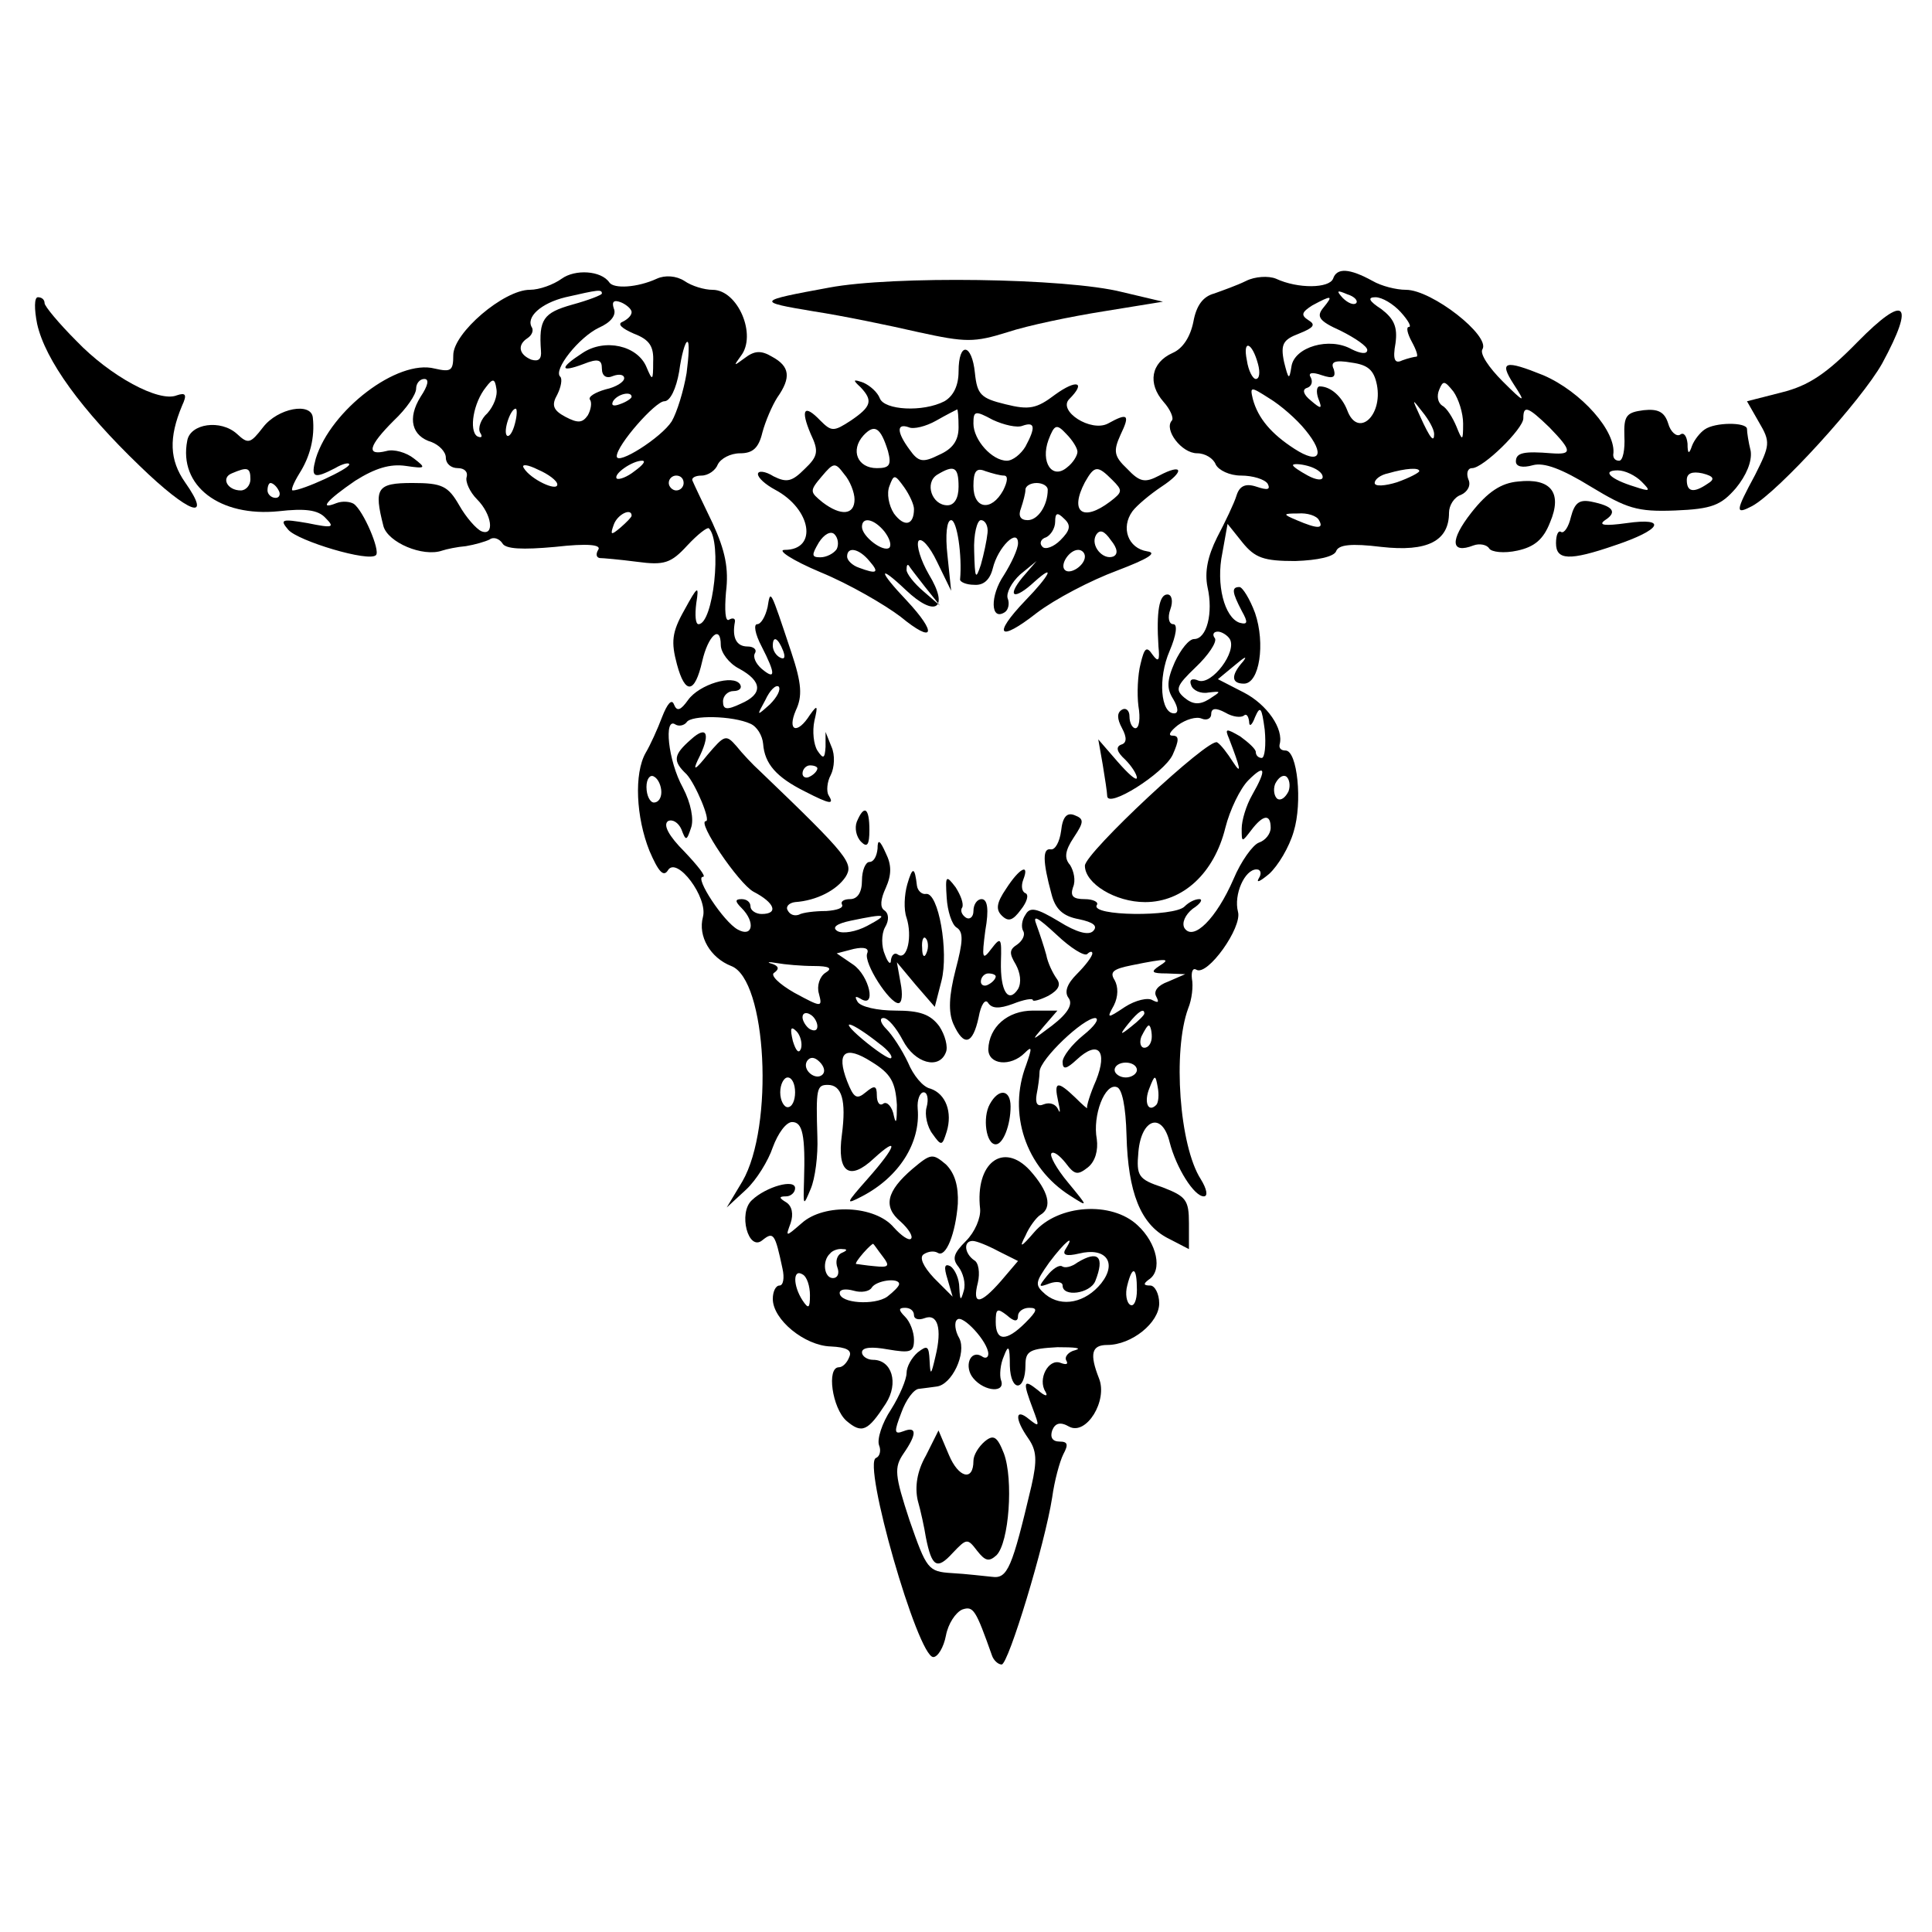
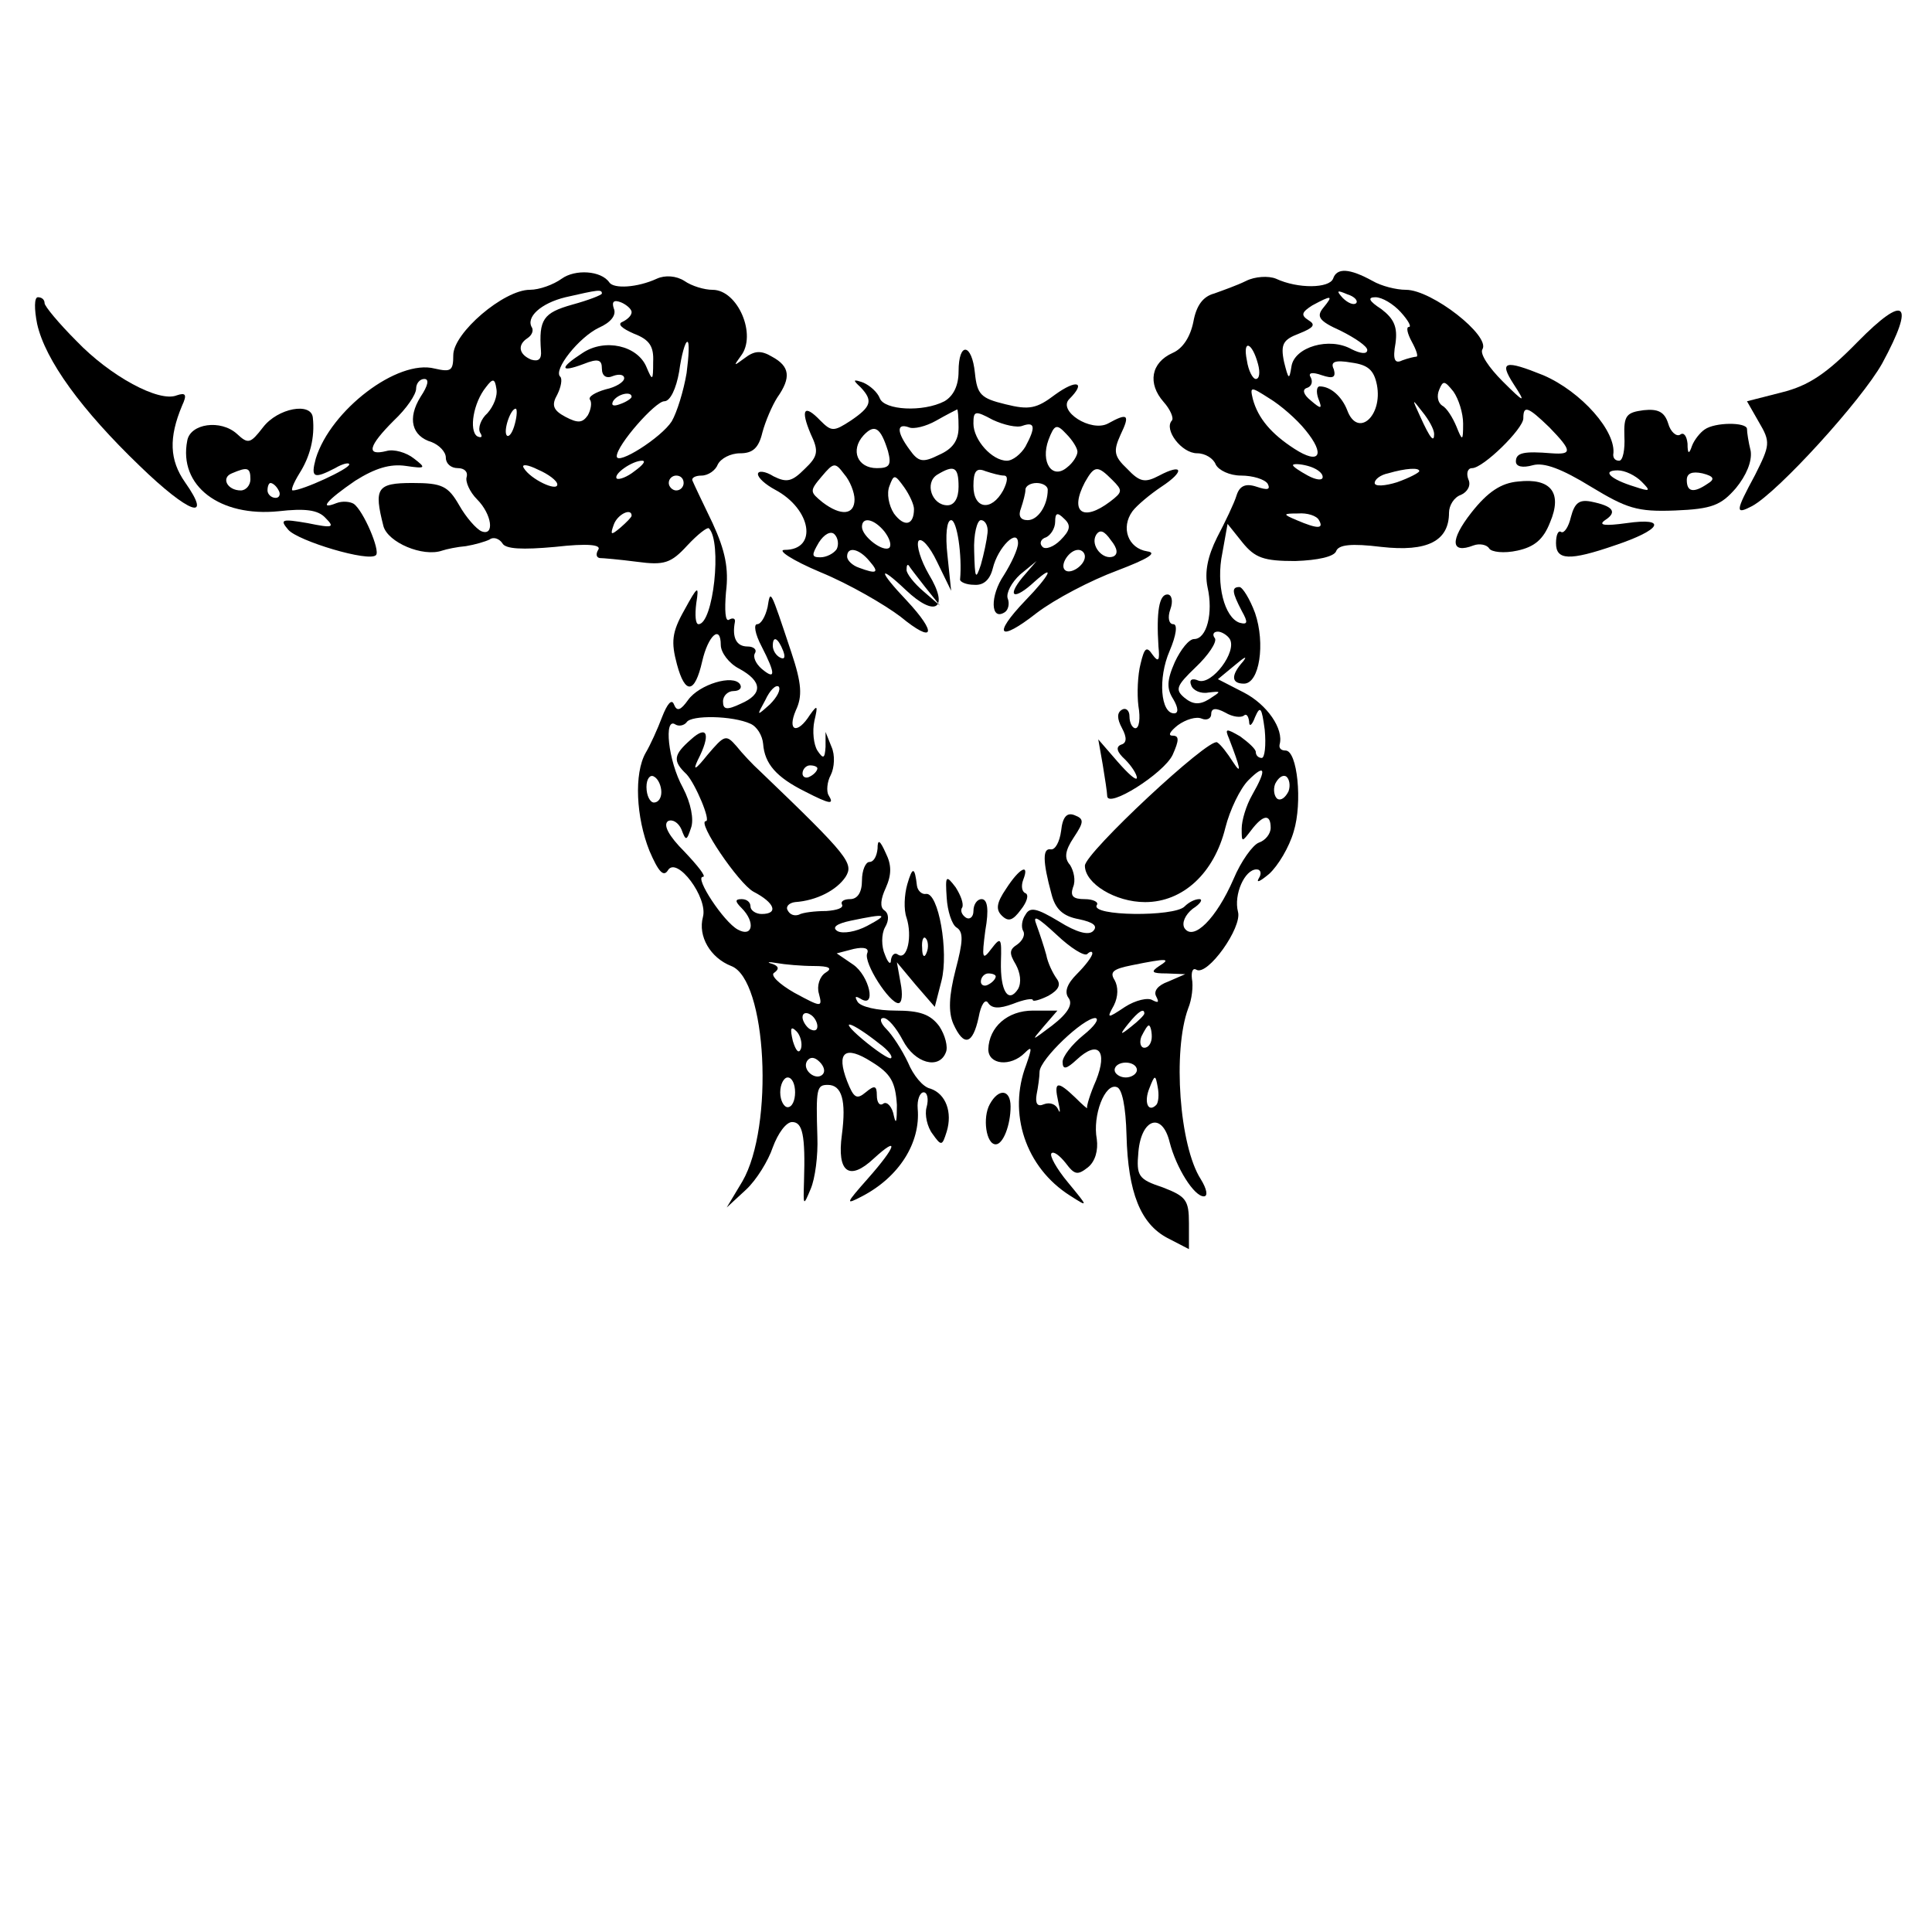
<svg xmlns="http://www.w3.org/2000/svg" version="1.0" width="260pt" height="260pt" viewBox="0 0 260 260" preserveAspectRatio="xMidYMid meet">
  <g transform="translate(0,260) scale(0.1,-0.1)" fill="#000000" stroke="none">
    <path d="M756 2225 c-11 -8 -30 -15 -43 -15 -35 0 -103 -58 -103 -88 0 -21 -3 -23 -25 -18 -50 13 -140 -56 -160 -121 -7 -26 -3 -28 26 -13 10 6 19 8 19 5 0 -6 -63 -35 -76 -35 -3 0 1 10 9 23 14 22 21 48 18 75 -2 21 -47 13 -67 -13 -17 -22 -20 -23 -35 -9 -22 20 -63 14 -67 -9 -12 -61 44 -103 123 -95 35 4 53 2 63 -9 13 -13 10 -14 -24 -7 -35 6 -38 5 -26 -9 13 -15 109 -44 118 -34 6 6 -17 60 -30 69 -5 3 -15 4 -23 1 -25 -10 -13 4 25 30 27 17 47 23 68 20 27 -4 28 -3 11 10 -10 8 -27 13 -37 10 -28 -7 -24 7 10 41 17 16 30 35 30 43 0 7 5 13 11 13 7 0 5 -9 -5 -24 -18 -29 -12 -53 15 -61 10 -4 19 -13 19 -21 0 -8 7 -14 16 -14 9 0 14 -5 12 -12 -2 -6 4 -20 14 -30 20 -20 24 -50 6 -43 -7 3 -21 19 -30 35 -15 26 -23 30 -63 30 -48 0 -52 -7 -39 -58 6 -22 53 -42 79 -33 6 2 20 5 32 6 12 2 26 6 32 9 5 4 13 1 17 -5 4 -8 27 -9 71 -5 44 5 63 3 58 -4 -3 -5 -3 -10 2 -11 4 0 27 -2 50 -5 37 -5 46 -2 68 22 14 15 27 25 29 23 18 -18 6 -129 -14 -129 -4 0 -5 12 -3 28 4 25 2 24 -16 -9 -17 -30 -18 -43 -10 -73 11 -41 24 -40 34 4 8 35 25 50 25 22 0 -10 11 -25 25 -32 31 -17 32 -34 2 -47 -19 -9 -24 -8 -24 3 0 8 7 14 14 14 8 0 12 4 9 9 -9 14 -55 0 -70 -21 -10 -14 -15 -16 -19 -6 -3 8 -9 1 -16 -17 -6 -16 -16 -38 -22 -48 -16 -28 -13 -87 5 -132 12 -28 19 -36 25 -26 12 19 54 -37 47 -63 -7 -26 10 -55 38 -66 48 -18 58 -216 15 -290 l-21 -35 26 24 c14 13 30 39 36 57 7 19 18 34 26 34 14 0 18 -17 16 -80 -1 -33 -1 -34 9 -10 6 14 10 45 9 70 -2 65 -1 70 14 70 19 0 25 -21 19 -67 -7 -51 10 -63 43 -32 35 32 30 16 -8 -27 -30 -34 -31 -36 -8 -24 50 26 79 72 75 118 -1 12 3 22 8 22 5 0 7 -9 4 -20 -3 -10 1 -27 8 -36 12 -17 13 -16 19 3 8 26 -1 51 -22 58 -10 2 -23 18 -30 35 -8 17 -21 37 -29 45 -8 8 -10 15 -4 15 6 0 17 -13 26 -30 16 -31 49 -40 58 -16 3 7 -1 23 -9 35 -12 16 -26 21 -59 21 -24 0 -47 5 -51 12 -4 7 -3 8 4 4 22 -14 12 31 -10 46 l-22 15 23 6 c14 3 21 1 18 -6 -5 -13 30 -67 42 -67 5 0 6 12 3 27 l-5 28 25 -30 26 -30 9 35 c10 39 -4 120 -21 117 -5 -1 -11 4 -12 11 -3 26 -6 26 -13 2 -4 -14 -5 -34 -1 -45 8 -25 1 -57 -11 -50 -5 4 -9 0 -10 -7 0 -7 -4 -4 -8 7 -5 11 -5 28 0 37 6 10 5 19 -1 23 -6 4 -5 15 2 30 8 18 8 31 0 47 -8 18 -11 19 -11 6 -1 -10 -5 -18 -11 -18 -5 0 -10 -11 -10 -25 0 -16 -6 -25 -16 -25 -8 0 -13 -3 -11 -7 3 -5 -7 -8 -21 -9 -15 0 -32 -2 -37 -5 -6 -2 -12 0 -15 6 -3 5 2 10 10 11 29 2 56 16 68 34 11 18 5 27 -115 142 -10 9 -24 24 -32 34 -14 16 -16 15 -39 -12 -16 -20 -20 -22 -13 -7 18 35 13 48 -9 28 -24 -21 -25 -29 -6 -47 12 -13 33 -63 26 -63 -13 0 44 -84 64 -95 29 -15 34 -30 11 -30 -8 0 -15 5 -15 10 0 6 -5 10 -12 10 -9 0 -9 -3 0 -12 19 -19 15 -40 -5 -29 -19 10 -59 71 -47 71 5 0 -7 15 -25 34 -21 21 -29 36 -22 41 6 3 14 -2 18 -11 6 -16 7 -16 13 2 4 11 0 33 -11 54 -20 36 -26 96 -10 85 5 -3 12 -1 15 3 6 10 62 9 86 -2 9 -4 16 -16 17 -27 2 -27 18 -45 56 -64 35 -18 40 -18 32 -5 -3 5 -2 18 3 27 5 10 6 27 1 38 l-8 20 0 -20 c-1 -16 -3 -17 -11 -5 -5 8 -7 26 -4 40 5 21 4 22 -6 8 -17 -27 -31 -22 -19 6 9 19 8 36 -6 78 -29 87 -28 85 -32 61 -3 -13 -9 -23 -14 -23 -5 0 -3 -13 6 -30 19 -37 19 -46 0 -30 -8 7 -12 16 -9 21 3 5 -2 9 -10 9 -15 0 -21 12 -17 33 1 5 -3 6 -8 3 -5 -3 -6 13 -4 37 4 32 -1 56 -18 93 -13 27 -25 52 -27 57 -2 4 4 7 12 7 9 0 19 7 22 15 4 8 17 15 30 15 17 0 25 7 30 28 4 15 13 36 20 47 19 27 17 42 -7 55 -15 9 -24 8 -37 -2 -15 -11 -15 -11 -5 3 22 28 -4 89 -38 89 -11 0 -28 5 -38 12 -11 7 -26 8 -37 3 -26 -12 -58 -14 -64 -5 -11 16 -46 18 -64 5z m54 -20 c0 -2 -18 -9 -40 -15 -39 -11 -45 -20 -42 -62 1 -11 -3 -15 -13 -12 -17 7 -19 20 -5 29 6 4 8 10 6 14 -9 14 12 33 45 41 44 10 49 11 49 5z m40 -25 c0 -5 -6 -10 -12 -13 -8 -3 -1 -9 15 -16 21 -8 27 -17 26 -38 0 -26 -1 -26 -9 -7 -12 29 -56 39 -86 19 -31 -20 -31 -27 1 -15 20 8 25 6 25 -6 0 -10 6 -14 15 -10 8 3 15 2 15 -3 0 -5 -11 -12 -25 -15 -14 -4 -24 -10 -21 -14 3 -4 1 -14 -3 -21 -7 -10 -13 -11 -30 -2 -17 9 -19 16 -11 30 5 10 7 21 4 24 -10 9 25 53 52 66 16 7 24 17 20 26 -3 9 0 12 10 8 7 -3 14 -9 14 -13z m74 -82 c-4 -24 -13 -53 -20 -65 -14 -22 -74 -60 -74 -47 0 15 52 74 64 74 8 0 16 17 20 40 3 22 8 40 11 40 3 0 2 -19 -1 -42z m-268 -54 c-9 -8 -13 -20 -10 -26 4 -6 2 -8 -4 -5 -11 8 -5 45 12 66 9 12 12 12 14 -2 2 -10 -4 -24 -12 -33z m194 22 c0 -2 -7 -7 -16 -10 -8 -3 -12 -2 -9 4 6 10 25 14 25 6z m-157 -36 c-3 -12 -8 -19 -11 -16 -5 6 5 36 12 36 2 0 2 -9 -1 -20z m57 -82 c0 -10 -36 7 -45 22 -4 6 5 5 19 -2 14 -6 26 -15 26 -20z m104 18 c-10 -8 -21 -12 -24 -10 -5 6 21 24 34 24 6 0 1 -6 -10 -14z m-517 -11 c0 -8 -6 -15 -13 -15 -18 0 -27 17 -12 23 21 9 25 8 25 -8z m583 -5 c0 -5 -4 -10 -10 -10 -5 0 -10 5 -10 10 0 6 5 10 10 10 6 0 10 -4 10 -10z m-545 -10 c3 -5 1 -10 -4 -10 -6 0 -11 5 -11 10 0 6 2 10 4 10 3 0 8 -4 11 -10z m475 -34 c0 -2 -7 -9 -15 -16 -13 -11 -14 -10 -9 4 5 14 24 23 24 12z m204 -182 c3 -8 2 -12 -4 -9 -6 3 -10 10 -10 16 0 14 7 11 14 -7z m-18 -72 c-18 -16 -18 -16 -6 6 6 13 14 21 18 18 3 -4 -2 -14 -12 -24z m64 -86 c0 -3 -4 -8 -10 -11 -5 -3 -10 -1 -10 4 0 6 5 11 10 11 6 0 10 -2 10 -4z m-210 -32 c0 -8 -4 -14 -10 -14 -5 0 -10 9 -10 21 0 11 5 17 10 14 6 -3 10 -13 10 -21z m277 -180 c-15 -8 -33 -11 -40 -7 -8 5 -1 10 18 14 48 10 52 9 22 -7z m80 -36 c-3 -8 -6 -5 -6 6 -1 11 2 17 5 13 3 -3 4 -12 1 -19z m-152 -18 c21 0 26 -3 16 -9 -8 -5 -12 -18 -9 -28 5 -19 4 -19 -33 1 -21 12 -33 24 -27 27 7 5 6 9 -3 12 -8 2 -5 3 6 1 11 -2 34 -4 50 -4z m5 -81 c0 -6 -4 -7 -10 -4 -5 3 -10 11 -10 16 0 6 5 7 10 4 6 -3 10 -11 10 -16z m84 -24 c11 -8 18 -17 15 -19 -2 -2 -20 10 -39 26 -34 29 -15 24 24 -7z m-106 -6 c-3 -8 -7 -3 -11 10 -4 17 -3 21 5 13 5 -5 8 -16 6 -23z m129 -76 c0 -21 -1 -28 -4 -15 -2 12 -9 20 -14 17 -5 -4 -9 1 -9 11 0 13 -3 14 -15 4 -12 -10 -16 -8 -25 15 -15 39 -3 49 33 26 26 -16 32 -27 34 -58z m-100 41 c-9 -9 -28 6 -21 18 4 6 10 6 17 -1 6 -6 8 -13 4 -17z m-37 -24 c0 -11 -4 -20 -10 -20 -5 0 -10 9 -10 20 0 11 5 20 10 20 6 0 10 -9 10 -20z" />
    <path d="M1794 2225 c-5 -13 -47 -14 -77 0 -10 4 -28 3 -40 -3 -12 -6 -32 -13 -43 -17 -15 -4 -24 -16 -28 -38 -4 -20 -14 -36 -28 -42 -29 -13 -34 -41 -12 -66 9 -10 14 -22 11 -25 -11 -12 13 -44 34 -44 11 0 22 -7 25 -15 4 -8 19 -15 34 -15 16 0 32 -5 36 -11 4 -8 0 -9 -15 -4 -15 5 -23 1 -27 -12 -3 -10 -15 -35 -26 -56 -13 -26 -17 -47 -13 -67 8 -35 -1 -70 -18 -70 -7 0 -18 -14 -26 -31 -11 -25 -11 -36 -2 -50 7 -12 7 -19 1 -19 -18 0 -22 47 -6 84 9 21 11 36 5 36 -6 0 -8 9 -4 20 4 11 2 20 -4 20 -11 0 -15 -23 -12 -70 2 -19 0 -22 -8 -11 -8 12 -11 9 -16 -12 -4 -15 -5 -41 -3 -57 3 -17 1 -30 -4 -30 -4 0 -8 7 -8 16 0 8 -5 12 -10 9 -7 -4 -7 -12 0 -25 7 -13 6 -20 -1 -22 -8 -3 -6 -10 5 -20 9 -9 16 -20 16 -25 -1 -4 -12 6 -26 22 l-26 30 6 -34 c3 -18 6 -38 6 -42 0 -18 76 30 88 55 9 20 9 26 0 26 -7 0 -3 6 7 14 11 8 25 12 32 9 7 -3 13 0 13 6 0 8 6 9 19 2 10 -6 21 -7 25 -4 3 3 6 0 7 -8 0 -8 4 -5 8 6 7 16 9 13 13 -17 2 -21 0 -38 -4 -38 -4 0 -8 3 -8 8 0 4 -10 13 -21 21 -19 11 -21 11 -15 -3 15 -39 18 -51 5 -31 -7 11 -16 23 -21 26 -11 7 -178 -149 -178 -166 0 -24 41 -49 81 -49 51 0 93 39 108 100 6 24 20 53 31 64 23 23 25 15 5 -20 -8 -14 -14 -34 -14 -45 0 -19 0 -19 13 -2 16 21 26 22 26 3 0 -8 -7 -17 -16 -20 -8 -3 -24 -25 -34 -49 -23 -53 -54 -84 -66 -66 -4 7 1 18 11 26 11 7 14 13 9 13 -6 0 -14 -4 -20 -10 -14 -14 -127 -13 -118 2 3 4 -5 8 -16 8 -16 0 -20 4 -16 16 4 9 1 22 -4 30 -8 9 -7 19 5 37 14 21 14 25 1 30 -10 4 -16 -2 -18 -21 -2 -15 -8 -26 -14 -25 -11 2 -11 -16 1 -60 5 -20 15 -30 37 -34 19 -4 26 -9 19 -16 -6 -6 -22 -2 -46 13 -30 18 -39 20 -45 9 -5 -7 -6 -17 -3 -22 3 -5 -1 -13 -8 -18 -11 -7 -11 -12 -2 -27 6 -11 8 -24 3 -33 -13 -20 -24 -3 -23 37 1 32 0 34 -13 17 -12 -16 -13 -13 -8 25 5 28 3 42 -5 42 -6 0 -11 -7 -11 -16 0 -8 -5 -12 -10 -9 -6 4 -8 10 -5 14 2 5 -2 16 -9 27 -13 17 -14 16 -12 -14 1 -18 7 -36 13 -40 10 -6 9 -19 -1 -57 -9 -35 -10 -57 -3 -73 14 -31 26 -28 34 9 3 17 9 26 13 19 5 -7 14 -8 33 -1 15 6 27 8 27 5 0 -2 9 0 21 6 14 8 17 15 11 23 -5 7 -12 21 -14 32 -3 11 -9 29 -13 40 -6 15 1 11 27 -13 19 -18 37 -29 41 -26 4 4 7 4 7 1 0 -4 -9 -16 -21 -28 -13 -13 -17 -24 -11 -32 6 -8 0 -20 -22 -37 -28 -21 -29 -22 -12 -2 l19 22 -33 0 c-34 0 -59 -22 -60 -52 0 -21 30 -24 49 -5 10 10 10 7 2 -16 -25 -65 -1 -138 59 -176 25 -16 25 -16 -3 18 -15 18 -25 36 -22 39 3 3 11 -3 19 -13 12 -16 16 -17 30 -6 10 8 14 23 12 38 -6 32 11 76 27 70 7 -2 12 -26 13 -65 2 -77 19 -119 55 -138 l29 -15 0 35 c0 31 -4 36 -35 48 -33 11 -36 15 -33 48 4 45 32 54 42 13 9 -35 33 -73 46 -73 6 0 4 10 -4 23 -29 45 -38 173 -17 230 5 12 7 30 5 40 -1 9 1 15 6 12 15 -9 62 57 56 78 -6 23 9 57 25 57 6 0 7 -6 3 -12 -4 -7 2 -4 14 6 12 11 27 36 33 57 12 39 5 109 -11 109 -6 0 -9 3 -8 8 6 21 -17 54 -48 70 l-35 18 23 19 c13 11 17 13 11 5 -17 -19 -16 -30 1 -30 21 0 29 54 15 95 -7 19 -17 35 -21 35 -11 0 -10 -7 3 -32 9 -16 8 -19 -3 -16 -20 7 -32 51 -23 94 l7 39 20 -25 c17 -21 29 -25 71 -25 31 1 52 6 55 13 3 9 20 11 61 6 62 -7 91 8 91 46 0 10 7 21 16 24 9 4 14 13 10 21 -3 8 -1 15 5 15 15 0 69 53 69 67 0 18 6 16 35 -12 31 -32 31 -37 3 -35 -37 3 -48 1 -48 -11 0 -7 9 -9 23 -5 15 4 39 -5 78 -29 48 -29 62 -34 113 -32 50 2 62 7 82 30 14 17 22 36 20 50 -3 12 -5 25 -5 30 -1 9 -43 9 -57 -1 -6 -4 -14 -14 -17 -22 -4 -12 -6 -11 -6 3 -1 10 -5 16 -10 12 -5 -3 -13 4 -16 15 -5 16 -14 20 -33 18 -23 -3 -27 -7 -26 -35 1 -18 -2 -33 -7 -33 -5 0 -8 3 -8 8 5 31 -43 85 -94 107 -52 21 -60 19 -40 -12 17 -26 15 -26 -15 4 -18 18 -31 37 -27 43 11 18 -68 80 -103 80 -13 0 -33 5 -45 12 -31 17 -48 18 -53 3z m31 -33 c-3 -3 -11 0 -18 7 -9 10 -8 11 6 5 10 -3 15 -9 12 -12z m-44 -6 c-10 -12 -6 -18 23 -31 20 -10 36 -21 36 -26 0 -6 -9 -5 -21 1 -30 17 -77 3 -81 -23 -3 -19 -4 -18 -10 6 -5 24 -1 30 20 38 20 8 23 12 13 18 -11 7 -9 11 5 20 26 14 29 14 15 -3z m104 -6 c10 -11 15 -20 11 -20 -4 0 -2 -9 4 -20 6 -11 9 -20 6 -20 -2 0 -11 -2 -19 -5 -10 -5 -13 1 -9 23 3 22 -2 33 -19 46 -17 11 -19 16 -8 16 9 0 24 -9 34 -20z m-192 -70 c3 -11 2 -20 -3 -20 -4 0 -10 11 -12 25 -6 29 7 25 15 -5z m160 -28 c8 -42 -26 -72 -40 -34 -7 18 -22 32 -37 32 -4 0 -5 -7 -2 -16 6 -15 4 -15 -10 -3 -10 8 -12 15 -5 17 6 2 8 8 5 14 -4 6 1 8 15 3 15 -5 19 -3 16 8 -5 10 1 13 24 9 22 -3 30 -10 34 -30z m116 -52 c0 -24 -1 -24 -9 -4 -5 12 -13 25 -19 28 -6 4 -8 13 -4 22 5 12 7 12 19 -3 7 -10 13 -29 13 -43z m-212 -9 c27 -33 19 -47 -15 -25 -31 20 -49 41 -56 67 -4 17 -3 17 22 1 15 -9 37 -28 49 -43z m173 -5 c0 -12 -5 -7 -19 24 -11 24 -11 24 3 6 9 -11 16 -24 16 -30z m-150 -58 c0 -5 -9 -4 -20 2 -11 6 -20 12 -20 14 0 2 9 2 20 -1 11 -3 20 -9 20 -15z m130 8 c0 -2 -13 -9 -30 -15 -16 -5 -30 -6 -30 -1 0 5 8 11 18 13 24 7 42 8 42 3z m299 -14 c13 -13 12 -14 -9 -7 -33 10 -45 22 -23 22 10 0 24 -7 32 -15z m89 -3 c-19 -13 -28 -11 -28 5 0 9 7 12 21 9 16 -4 17 -8 7 -14z m-523 -49 c7 -12 -2 -12 -30 0 -19 8 -19 9 2 9 12 1 25 -3 28 -9z m-120 -160 c10 -17 -24 -62 -42 -56 -9 4 -13 1 -10 -6 2 -7 13 -12 23 -10 18 2 18 2 1 -9 -13 -8 -22 -7 -33 2 -13 11 -11 16 15 41 17 16 29 34 26 39 -4 5 -2 9 4 9 5 0 13 -5 16 -10z m79 -205 c-4 -8 -10 -13 -15 -10 -4 3 -6 12 -3 20 4 8 10 13 15 10 4 -3 6 -12 3 -20z m-174 -235 c-12 -8 -10 -10 10 -10 l25 -1 -23 -10 c-14 -5 -20 -13 -16 -20 4 -8 3 -9 -5 -5 -6 4 -23 0 -37 -9 -24 -16 -25 -16 -15 2 6 12 6 25 1 34 -7 11 -2 15 23 20 49 10 53 9 37 -1z m-220 -14 c0 -3 -4 -8 -10 -11 -5 -3 -10 -1 -10 4 0 6 5 11 10 11 6 0 10 -2 10 -4z m200 -50 c0 -2 -8 -10 -17 -17 -16 -13 -17 -12 -4 4 13 16 21 21 21 13z m-82 -29 c-16 -13 -28 -29 -28 -36 0 -11 5 -10 19 3 29 27 42 12 26 -28 -8 -18 -13 -35 -12 -37 1 -2 -6 4 -16 14 -24 23 -29 22 -23 -5 3 -13 3 -18 0 -11 -3 7 -11 10 -19 7 -9 -4 -12 1 -10 13 2 10 4 24 4 31 1 17 59 72 75 72 6 -1 -1 -11 -16 -23z m92 -2 c0 -8 -4 -15 -10 -15 -5 0 -7 7 -4 15 4 8 8 15 10 15 2 0 4 -7 4 -15z m-20 -45 c0 -5 -7 -10 -15 -10 -8 0 -15 5 -15 10 0 6 7 10 15 10 8 0 15 -4 15 -10z m26 -47 c-11 -11 -17 4 -9 23 7 18 8 18 11 1 2 -10 1 -21 -2 -24z" />
-     <path d="M1116 2213 c-98 -18 -99 -19 -21 -32 39 -6 102 -19 141 -28 64 -14 75 -14 120 0 27 9 85 21 129 28 l80 13 -55 13 c-75 19 -309 22 -394 6z" />
    <path d="M50 2164 c11 -49 60 -116 138 -191 66 -64 99 -76 61 -22 -21 30 -22 60 -4 103 7 15 5 18 -7 14 -24 -10 -90 26 -135 73 -24 24 -43 47 -43 51 0 5 -4 8 -9 8 -5 0 -5 -16 -1 -36z" />
    <path d="M2500 2140 c-42 -43 -66 -59 -102 -68 l-47 -12 16 -28 c16 -27 15 -31 -5 -71 -27 -50 -27 -54 -4 -42 35 19 147 142 175 192 45 83 31 94 -33 29z" />
    <path d="M1290 2100 c0 -19 -7 -33 -19 -40 -29 -15 -81 -12 -87 4 -3 8 -13 17 -22 21 -14 5 -15 4 -4 -6 17 -18 15 -26 -13 -45 -23 -15 -26 -15 -41 0 -22 23 -27 15 -13 -18 11 -23 10 -30 -8 -47 -17 -17 -24 -19 -42 -10 -11 7 -21 8 -21 3 0 -5 10 -14 23 -21 49 -26 58 -81 13 -81 -11 0 10 -14 48 -30 39 -16 87 -44 108 -60 45 -37 50 -23 8 22 -38 40 -39 50 -1 14 40 -38 59 -25 31 21 -11 19 -17 39 -14 45 4 5 15 -7 25 -28 l19 -39 -5 48 c-3 27 -1 47 5 47 8 0 15 -48 12 -80 0 -3 8 -7 19 -7 12 -1 21 6 25 22 7 29 34 55 34 34 0 -8 -9 -27 -19 -43 -19 -28 -18 -62 1 -50 5 3 7 12 4 19 -2 7 5 21 17 32 l22 18 -19 -22 c-22 -27 -11 -31 16 -6 29 26 21 9 -12 -25 -45 -47 -36 -57 15 -17 25 19 73 44 108 57 42 16 55 24 41 26 -26 4 -36 32 -20 54 6 8 24 23 39 33 32 21 29 32 -3 15 -19 -10 -26 -9 -43 9 -18 17 -19 24 -9 46 13 27 10 30 -17 15 -23 -12 -68 17 -52 33 23 23 10 27 -19 6 -25 -19 -35 -21 -67 -13 -33 8 -38 13 -41 42 -4 40 -22 43 -22 2z m0 -75 c0 -18 -8 -29 -26 -37 -22 -11 -28 -10 -40 7 -17 23 -18 36 -1 30 6 -3 23 1 37 9 14 8 26 14 28 15 1 1 2 -10 2 -24z m86 2 c17 6 18 -2 4 -28 -6 -10 -17 -19 -25 -19 -20 0 -45 28 -45 50 0 17 2 18 26 5 15 -7 33 -11 40 -8z m-181 -34 c5 -19 2 -23 -15 -23 -26 0 -36 24 -18 44 15 16 23 11 33 -21z m255 -1 c0 -5 -6 -15 -14 -21 -20 -17 -36 7 -25 37 8 21 11 22 24 8 8 -8 15 -19 15 -24z m-300 -64 c0 -21 -18 -23 -43 -4 -17 14 -18 15 -1 35 16 19 18 19 30 3 8 -9 14 -25 14 -34z m140 17 c0 -16 -6 -25 -15 -25 -21 0 -31 30 -14 41 23 14 29 11 29 -16z m61 15 c6 0 5 -8 -1 -20 -16 -29 -40 -25 -40 6 0 20 4 25 16 20 9 -3 20 -6 25 -6z m146 -6 c14 -14 14 -16 -3 -29 -37 -28 -55 -14 -34 26 13 23 17 23 37 3z m-267 -39 c0 -22 -13 -25 -27 -6 -7 11 -10 27 -6 37 6 16 7 16 20 -2 7 -10 13 -23 13 -29z m180 26 c0 -21 -13 -41 -27 -41 -10 0 -13 6 -9 16 3 9 6 20 6 25 0 5 7 9 15 9 8 0 15 -4 15 -9z m17 -68 c-9 -9 -20 -13 -24 -9 -5 5 -2 11 5 13 6 3 12 12 12 21 0 12 3 13 12 4 10 -9 8 -16 -5 -29z m-237 12 c7 -9 10 -18 7 -22 -8 -7 -37 15 -37 28 0 14 16 11 30 -6z m139 -2 c-1 -10 -5 -29 -9 -43 -7 -21 -8 -19 -9 18 -1 23 4 42 9 42 6 0 10 -8 9 -17z m-203 -22 c-4 -6 -14 -11 -22 -11 -12 0 -12 3 -2 20 7 11 16 16 21 11 5 -5 6 -14 3 -20z m372 -10 c-14 -5 -31 15 -23 29 5 8 11 6 20 -7 9 -11 10 -19 3 -22z m-328 -6 c14 -16 10 -18 -14 -9 -9 3 -16 10 -16 15 0 14 16 11 30 -6z m290 6 c0 -12 -20 -25 -27 -18 -7 7 6 27 18 27 5 0 9 -4 9 -9z m-215 -41 l20 -25 -22 19 c-13 11 -23 24 -23 29 0 6 1 8 3 6 1 -2 11 -15 22 -29z" />
    <path d="M2043 1952 c-23 -2 -41 -14 -63 -42 -29 -37 -28 -56 3 -44 8 3 18 1 21 -4 3 -5 20 -7 38 -3 23 5 35 15 44 38 17 40 1 60 -43 55z" />
    <path d="M2114 1904 c-3 -13 -9 -22 -13 -20 -4 3 -7 -4 -7 -15 0 -23 18 -24 79 -3 63 21 72 38 16 30 -29 -4 -39 -3 -29 4 17 11 11 19 -19 25 -16 3 -22 -2 -27 -21z" />
-     <path d="M1153 1494 c-3 -8 -1 -20 6 -27 8 -8 11 -4 11 16 0 30 -7 35 -17 11z" />
-     <path d="M1354 1404 c-13 -19 -14 -28 -6 -36 9 -9 15 -7 26 8 8 10 11 20 6 22 -5 2 -6 10 -3 18 9 23 -5 16 -23 -12z" />
+     <path d="M1354 1404 c-13 -19 -14 -28 -6 -36 9 -9 15 -7 26 8 8 10 11 20 6 22 -5 2 -6 10 -3 18 9 23 -5 16 -23 -12" />
    <path d="M1332 1114 c-10 -18 -5 -54 8 -54 10 0 20 26 20 51 0 23 -16 25 -28 3z" />
-     <path d="M1228 1027 c-35 -30 -40 -51 -16 -71 11 -10 17 -20 14 -23 -3 -3 -13 4 -23 15 -25 30 -94 33 -124 6 -22 -19 -22 -19 -15 0 4 12 2 23 -6 28 -10 6 -10 8 0 8 6 0 12 5 12 11 0 13 -39 2 -58 -16 -19 -17 -5 -70 14 -54 15 12 17 9 27 -38 3 -13 1 -23 -4 -23 -5 0 -9 -8 -9 -18 0 -28 43 -63 78 -64 21 -1 29 -5 25 -14 -3 -8 -9 -14 -14 -14 -17 0 -9 -55 10 -72 21 -18 29 -14 53 23 18 28 8 59 -17 59 -8 0 -15 5 -15 10 0 7 13 8 35 4 30 -5 35 -4 35 13 0 10 -5 24 -12 31 -9 9 -9 12 0 12 7 0 12 -4 12 -10 0 -5 6 -7 14 -4 18 7 24 -14 15 -51 -6 -26 -7 -27 -8 -6 -1 20 -3 21 -16 11 -8 -7 -15 -19 -15 -28 0 -8 -9 -30 -21 -49 -12 -18 -19 -40 -16 -48 3 -7 1 -15 -4 -17 -19 -6 56 -268 77 -268 6 0 14 13 17 29 3 16 13 31 22 35 15 5 18 0 40 -62 2 -6 8 -12 13 -12 9 0 58 161 68 225 3 22 10 48 15 58 7 13 6 17 -5 17 -10 0 -13 6 -10 15 4 10 11 12 23 5 23 -12 52 35 40 65 -13 33 -10 45 11 45 33 0 70 30 70 56 0 13 -6 24 -12 24 -9 0 -10 2 -2 8 19 12 11 49 -15 73 -35 33 -107 28 -139 -9 -18 -21 -21 -22 -12 -5 5 12 15 25 20 28 17 10 11 32 -14 60 -36 39 -74 10 -67 -52 1 -12 -7 -31 -19 -43 -17 -17 -19 -24 -10 -35 6 -8 10 -22 7 -32 -4 -14 -5 -14 -6 4 0 12 -6 25 -12 29 -8 4 -9 -1 -4 -17 l7 -24 -25 25 c-15 16 -20 28 -14 32 6 4 14 5 19 2 11 -7 24 26 27 66 1 24 -4 41 -16 53 -18 15 -20 15 -45 -6z m-40 -118 c10 -13 8 -15 -11 -13 -12 1 -23 3 -25 3 -1 1 3 7 10 15 7 8 13 13 13 12 1 0 6 -8 13 -17z m156 7 l26 -13 -23 -27 c-28 -32 -39 -33 -31 -2 3 13 1 27 -5 30 -13 9 -15 26 -2 26 5 0 20 -6 35 -14z m90 3 c-5 -8 1 -10 18 -6 36 9 52 -12 30 -40 -21 -26 -53 -33 -75 -15 -15 13 -14 16 5 43 21 28 36 40 22 18z m-301 -5 c-7 -3 -9 -12 -6 -20 3 -8 0 -14 -6 -14 -12 0 -15 23 -4 33 3 4 11 7 17 6 7 0 6 -2 -1 -5z m-43 -57 c0 -18 -2 -19 -10 -7 -13 20 -13 43 0 35 6 -3 10 -16 10 -28z m440 7 c0 -14 -4 -23 -9 -20 -5 3 -7 15 -4 26 7 28 13 25 13 -6z m-320 8 c0 -3 -7 -10 -16 -17 -17 -12 -64 -9 -64 5 0 5 8 6 19 3 10 -3 21 -1 24 4 6 10 37 14 37 5z m160 -43 c0 6 7 11 15 11 12 0 11 -4 -5 -20 -26 -26 -40 -25 -40 1 0 18 2 19 15 9 10 -9 15 -9 15 -1z m-40 -51 c0 -5 -4 -7 -9 -3 -16 9 -24 -15 -11 -30 15 -18 44 -20 37 -2 -2 6 -1 21 4 32 6 16 8 14 8 -13 1 -36 21 -35 21 1 0 19 6 22 43 24 23 0 34 -1 24 -4 -9 -2 -15 -9 -12 -14 3 -5 0 -6 -8 -3 -16 6 -31 -22 -20 -39 4 -7 -1 -6 -10 2 -20 16 -21 12 -7 -25 9 -24 9 -25 -5 -14 -19 16 -20 1 -1 -26 11 -16 12 -29 4 -64 -26 -110 -32 -125 -53 -122 -11 1 -35 4 -54 5 -32 2 -34 5 -57 71 -20 61 -21 71 -8 90 18 26 18 37 0 30 -13 -5 -13 -1 -3 25 6 17 17 32 24 32 7 1 17 2 23 3 21 2 41 45 31 65 -6 10 -7 22 -3 25 7 8 42 -30 42 -46z" />
-     <path d="M1450 901 c-8 -6 -17 -8 -21 -5 -4 2 -13 -4 -20 -13 -12 -15 -12 -16 4 -10 9 3 17 2 17 -3 0 -16 37 -11 44 6 13 33 4 42 -24 25z" />
-     <path d="M1246 641 c-12 -21 -15 -42 -11 -60 4 -14 9 -37 11 -50 8 -40 15 -44 36 -21 19 20 20 20 33 3 11 -14 16 -15 26 -6 17 17 23 102 10 137 -9 23 -14 26 -26 16 -8 -7 -15 -18 -15 -26 0 -28 -20 -23 -33 8 l-14 33 -17 -34z" />
  </g>
</svg>